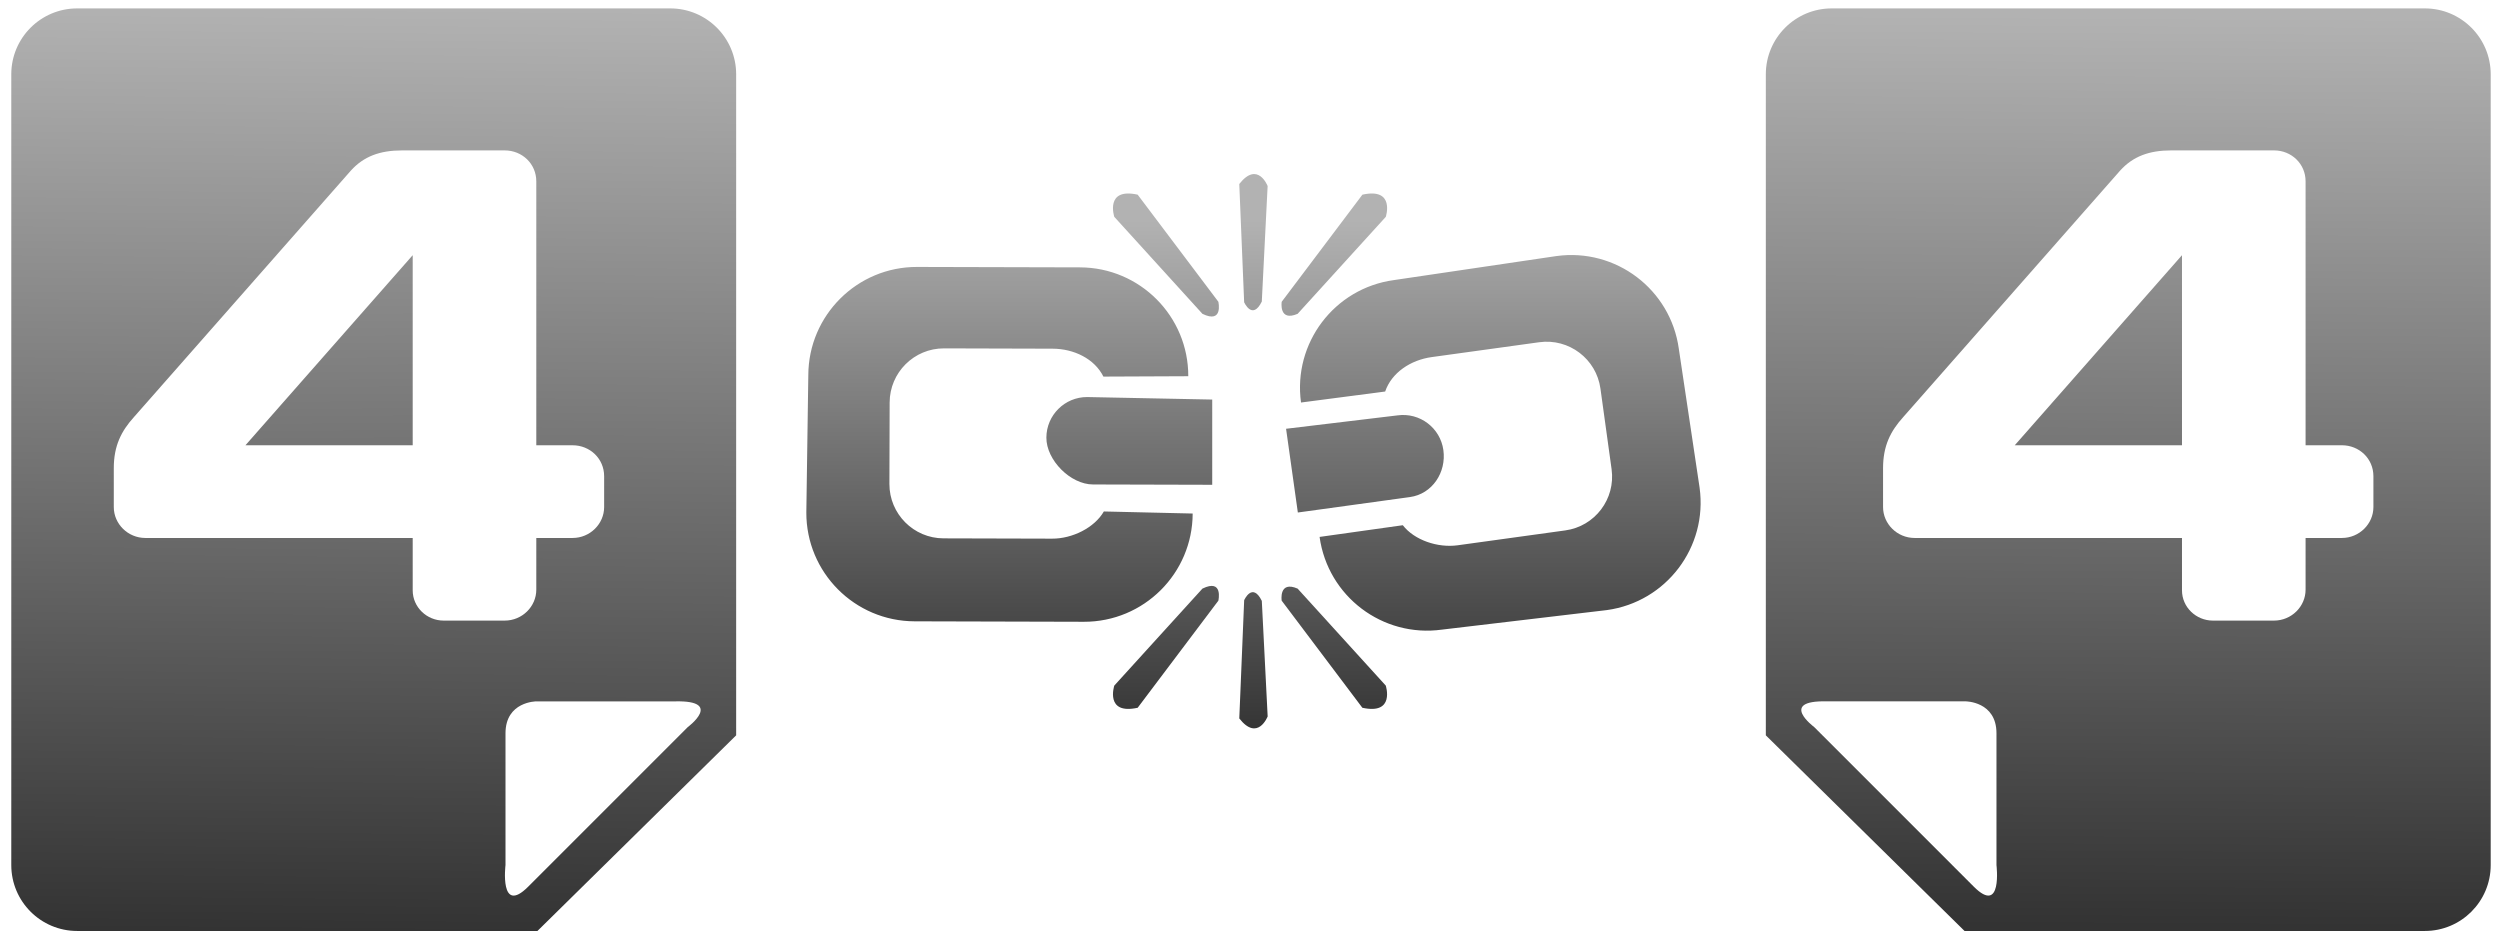
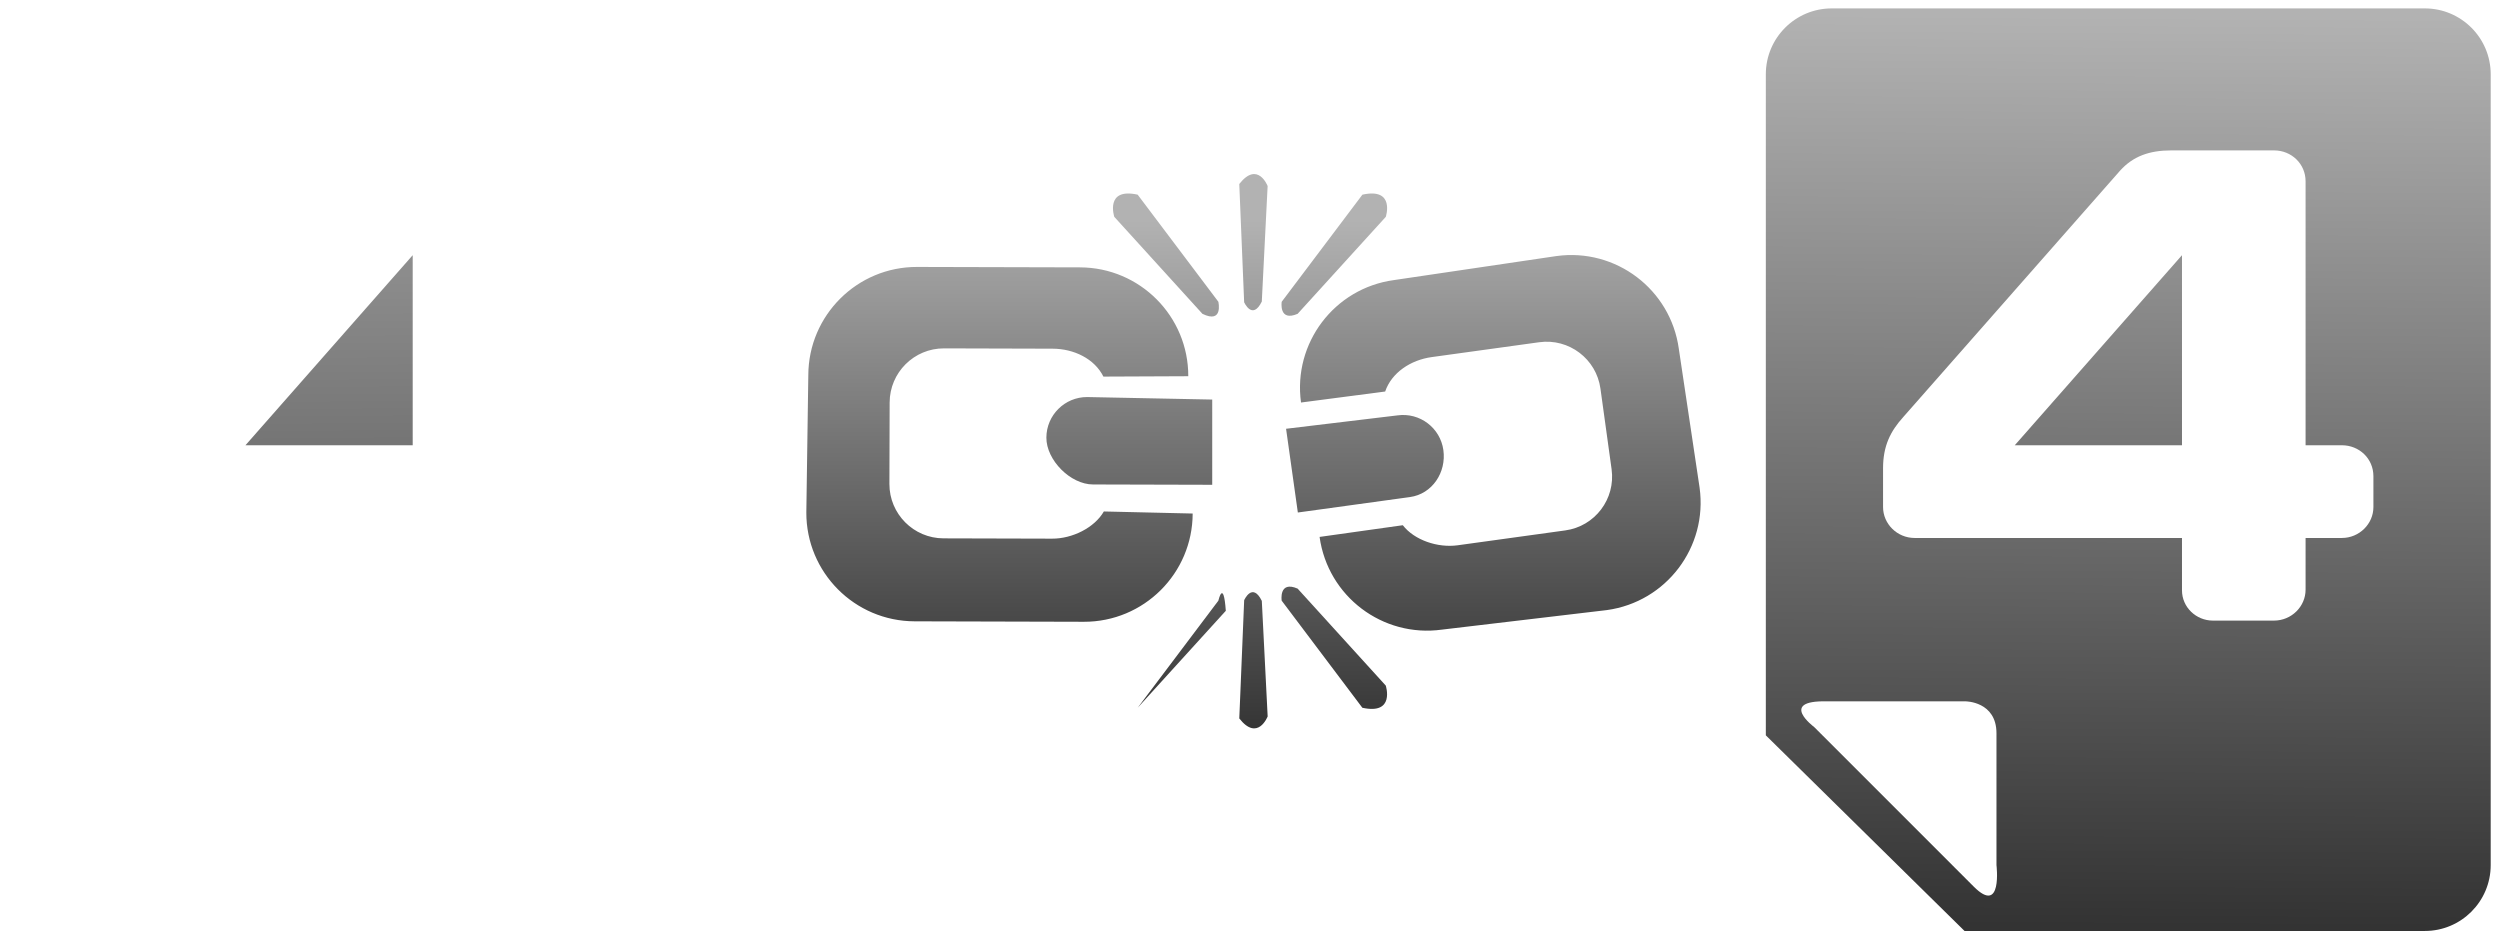
<svg xmlns="http://www.w3.org/2000/svg" version="1.1" id="Layer_1" x="0px" y="0px" width="151.75px" height="57.125px" viewBox="0 0 151.75 57.125" enable-background="new 0 0 151.75 57.125" xml:space="preserve">
  <linearGradient id="SVGID_1_" gradientUnits="userSpaceOnUse" x1="76.086" y1="11.396" x2="76.086" y2="42.925">
    <stop offset="0" style="stop-color:#000000;stop-opacity:0.3" />
    <stop offset="1" style="stop-color:#000000;stop-opacity:0.8" />
  </linearGradient>
  <path fill="url(#SVGID_1_)" d="M97.539,37.032l-10.012,1.186c-3.604,0.498-6.93-2.021-7.428-5.627l5.051-0.71  c0.699,0.905,2.121,1.385,3.334,1.217l6.527-0.902c1.803-0.247,3.061-1.91,2.813-3.713l-0.677-4.896  c-0.25-1.803-1.912-3.062-3.715-2.814l-6.526,0.902c-1.279,0.176-2.438,0.945-2.826,2.09l-5.108,0.668  c-0.498-3.605,2.021-6.932,5.627-7.43l9.875-1.46c3.604-0.498,6.932,2.021,7.43,5.626l1.262,8.436  C103.664,33.209,101.145,36.535,97.539,37.032z M63.894,21.165l-6.59-0.019c-1.819-0.005-3.299,1.467-3.303,3.286l-0.014,4.942  c-0.005,1.819,1.467,3.299,3.286,3.304l6.59,0.018c1.225,0.005,2.569-0.66,3.14-1.65l5.392,0.125  c-0.01,3.639-2.967,6.581-6.607,6.571l-10.272-0.028c-3.64-0.01-6.582-2.968-6.572-6.607l0.12-8.333  c0.01-3.639,2.968-6.582,6.607-6.571l9.885,0.026c3.639,0.01,6.582,2.969,6.572,6.607l-5.152,0.023  C66.437,21.775,65.184,21.168,63.894,21.165z M63.515,26.565c0.004-1.364,1.113-2.468,2.478-2.464l7.589,0.152v5.174l-7.239-0.02  C64.978,29.404,63.511,27.93,63.515,26.565z M87.613,27.322c0.188,1.353-0.676,2.662-2.027,2.849l-6.807,0.938l-0.715-5.083  l6.764-0.813C86.18,25.025,87.428,25.971,87.613,27.322z" />
  <linearGradient id="SVGID_2_" gradientUnits="userSpaceOnUse" x1="70.632" y1="11.396" x2="70.632" y2="42.925" gradientTransform="matrix(1 0 0 -1 0.14 56.18)">
    <stop offset="0" style="stop-color:#000000;stop-opacity:0.8" />
    <stop offset="1" style="stop-color:#000000;stop-opacity:0.3" />
  </linearGradient>
  <path fill="url(#SVGID_2_)" d="M72.987,19.049l-5.35-5.887c0,0-0.586-1.788,1.419-1.346l4.898,6.501  C73.955,18.317,74.266,19.672,72.987,19.049z" />
  <linearGradient id="SVGID_3_" gradientUnits="userSpaceOnUse" x1="75.944" y1="11.396" x2="75.944" y2="42.925" gradientTransform="matrix(1 0 0 -1 0.14 56.18)">
    <stop offset="0" style="stop-color:#000000;stop-opacity:0.8" />
    <stop offset="1" style="stop-color:#000000;stop-opacity:0.3" />
  </linearGradient>
  <path fill="url(#SVGID_3_)" d="M76.591,18.305l0.354-7.013c0,0-0.6-1.548-1.721-0.124l0.296,7.178  C75.521,18.346,76.016,19.469,76.591,18.305z" />
  <linearGradient id="SVGID_4_" gradientUnits="userSpaceOnUse" x1="80.853" y1="11.396" x2="80.853" y2="42.925" gradientTransform="matrix(1 0 0 -1 0.14 56.18)">
    <stop offset="0" style="stop-color:#000000;stop-opacity:0.8" />
    <stop offset="1" style="stop-color:#000000;stop-opacity:0.3" />
  </linearGradient>
  <path fill="url(#SVGID_4_)" d="M78.766,19.049l5.352-5.887c0,0,0.586-1.788-1.42-1.346l-4.898,6.501  C77.798,18.317,77.609,19.547,78.766,19.049z" />
  <linearGradient id="SVGID_5_" gradientUnits="userSpaceOnUse" x1="70.633" y1="11.396" x2="70.633" y2="42.925" gradientTransform="matrix(1 0 0 -1 0.14 56.18)">
    <stop offset="0" style="stop-color:#000000;stop-opacity:0.8" />
    <stop offset="1" style="stop-color:#000000;stop-opacity:0.3" />
  </linearGradient>
-   <path fill="url(#SVGID_5_)" d="M73.955,36.46l-4.898,6.501c-2.006,0.441-1.419-1.346-1.419-1.346l5.35-5.887  C74.266,35.105,73.955,36.46,73.955,36.46z" />
+   <path fill="url(#SVGID_5_)" d="M73.955,36.46l-4.898,6.501l5.35-5.887  C74.266,35.105,73.955,36.46,73.955,36.46z" />
  <linearGradient id="SVGID_6_" gradientUnits="userSpaceOnUse" x1="75.946" y1="11.396" x2="75.946" y2="42.925" gradientTransform="matrix(1 0 0 -1 0.14 56.18)">
    <stop offset="0" style="stop-color:#000000;stop-opacity:0.8" />
    <stop offset="1" style="stop-color:#000000;stop-opacity:0.3" />
  </linearGradient>
  <path fill="url(#SVGID_6_)" d="M75.521,36.432l-0.296,7.178c1.121,1.425,1.722-0.123,1.722-0.123l-0.355-7.014  C76.016,35.309,75.521,36.432,75.521,36.432z" />
  <linearGradient id="SVGID_7_" gradientUnits="userSpaceOnUse" x1="80.852" y1="11.396" x2="80.852" y2="42.925" gradientTransform="matrix(1 0 0 -1 0.14 56.18)">
    <stop offset="0" style="stop-color:#000000;stop-opacity:0.8" />
    <stop offset="1" style="stop-color:#000000;stop-opacity:0.3" />
  </linearGradient>
  <path fill="url(#SVGID_7_)" d="M77.798,36.46l4.897,6.501c2.007,0.441,1.421-1.346,1.421-1.346l-5.351-5.887  C77.609,35.23,77.798,36.46,77.798,36.46z" />
  <g>
    <g>
      <g>
        <linearGradient id="SVGID_8_" gradientUnits="userSpaceOnUse" x1="20.142" y1="0.217" x2="19.642" y2="56.55" gradientTransform="matrix(1 0 0 -1 0.14 56.18)">
          <stop offset="0" style="stop-color:#000000;stop-opacity:0.8" />
          <stop offset="1" style="stop-color:#000000;stop-opacity:0.3" />
        </linearGradient>
        <polygon fill="url(#SVGID_8_)" points="25.051,27.028 25.051,15.49 14.898,27.028    " />
      </g>
      <g>
        <linearGradient id="SVGID_9_" gradientUnits="userSpaceOnUse" x1="22.901" y1="0.241" x2="22.401" y2="56.556">
          <stop offset="0" style="stop-color:#000000;stop-opacity:0.3" />
          <stop offset="1" style="stop-color:#000000;stop-opacity:0.8" />
        </linearGradient>
-         <path fill="url(#SVGID_9_)" d="M40.685,0.51h-36c-2.209,0-4,1.791-4,4v48c0,2.209,1.791,4,4,4h27.938l12.062-11.875V4.51     C44.685,2.301,42.894,0.51,40.685,0.51z M26.927,37.67c-1.02,0-1.876-0.814-1.876-1.835v-3.18H8.824     c-1.061,0-1.917-0.856-1.917-1.876v-2.364c0-1.346,0.449-2.243,1.224-3.099L21.3,10.353c0.774-0.855,1.753-1.223,3.099-1.223     h6.238c1.06,0,1.916,0.815,1.916,1.875v16.023h2.202c1.06,0,1.916,0.815,1.916,1.876v1.875c0,1.02-0.856,1.876-1.916,1.876     h-2.202v3.14c0,1.02-0.856,1.875-1.916,1.875H26.927z M41.747,44.135l-9.688,9.688c-1.75,1.75-1.375-1.312-1.375-1.312v-8     c0-1.938,1.875-1.938,1.875-1.938h8.438C43.935,42.51,41.747,44.135,41.747,44.135z" />
      </g>
    </g>
  </g>
  <g>
    <linearGradient id="SVGID_10_" gradientUnits="userSpaceOnUse" x1="127.196" y1="56.215" x2="127.529" y2="0.715">
      <stop offset="0" style="stop-color:#000000;stop-opacity:0.8" />
      <stop offset="1" style="stop-color:#000000;stop-opacity:0.3" />
    </linearGradient>
    <polygon fill="url(#SVGID_10_)" points="132.447,27.028 132.447,15.49 122.295,27.028  " />
    <linearGradient id="SVGID_11_" gradientUnits="userSpaceOnUse" x1="129.019" y1="56.226" x2="129.353" y2="0.726">
      <stop offset="0" style="stop-color:#000000;stop-opacity:0.8" />
      <stop offset="1" style="stop-color:#000000;stop-opacity:0.3" />
    </linearGradient>
    <path fill="url(#SVGID_11_)" d="M147.186,0.51h-36c-2.209,0-4,1.791-4,4v40.125l12.062,11.875h27.938c2.209,0,4-1.791,4-4v-48   C151.186,2.301,149.395,0.51,147.186,0.51z M119.811,53.822l-9.688-9.688c0,0-2.188-1.625,0.75-1.562h8.438   c0,0,1.875,0,1.875,1.938v8C121.186,52.51,121.561,55.572,119.811,53.822z M144.066,30.779c0,1.02-0.855,1.876-1.916,1.876h-2.201   v3.14c0,1.02-0.856,1.875-1.916,1.875h-3.711c-1.02,0-1.875-0.814-1.875-1.835v-3.18h-16.227c-1.062,0-1.918-0.856-1.918-1.876   v-2.364c0-1.346,0.449-2.243,1.225-3.099l13.168-14.964c0.775-0.855,1.754-1.223,3.1-1.223h6.238c1.06,0,1.916,0.815,1.916,1.875   v16.023h2.201c1.061,0,1.916,0.815,1.916,1.876V30.779z" />
  </g>
</svg>